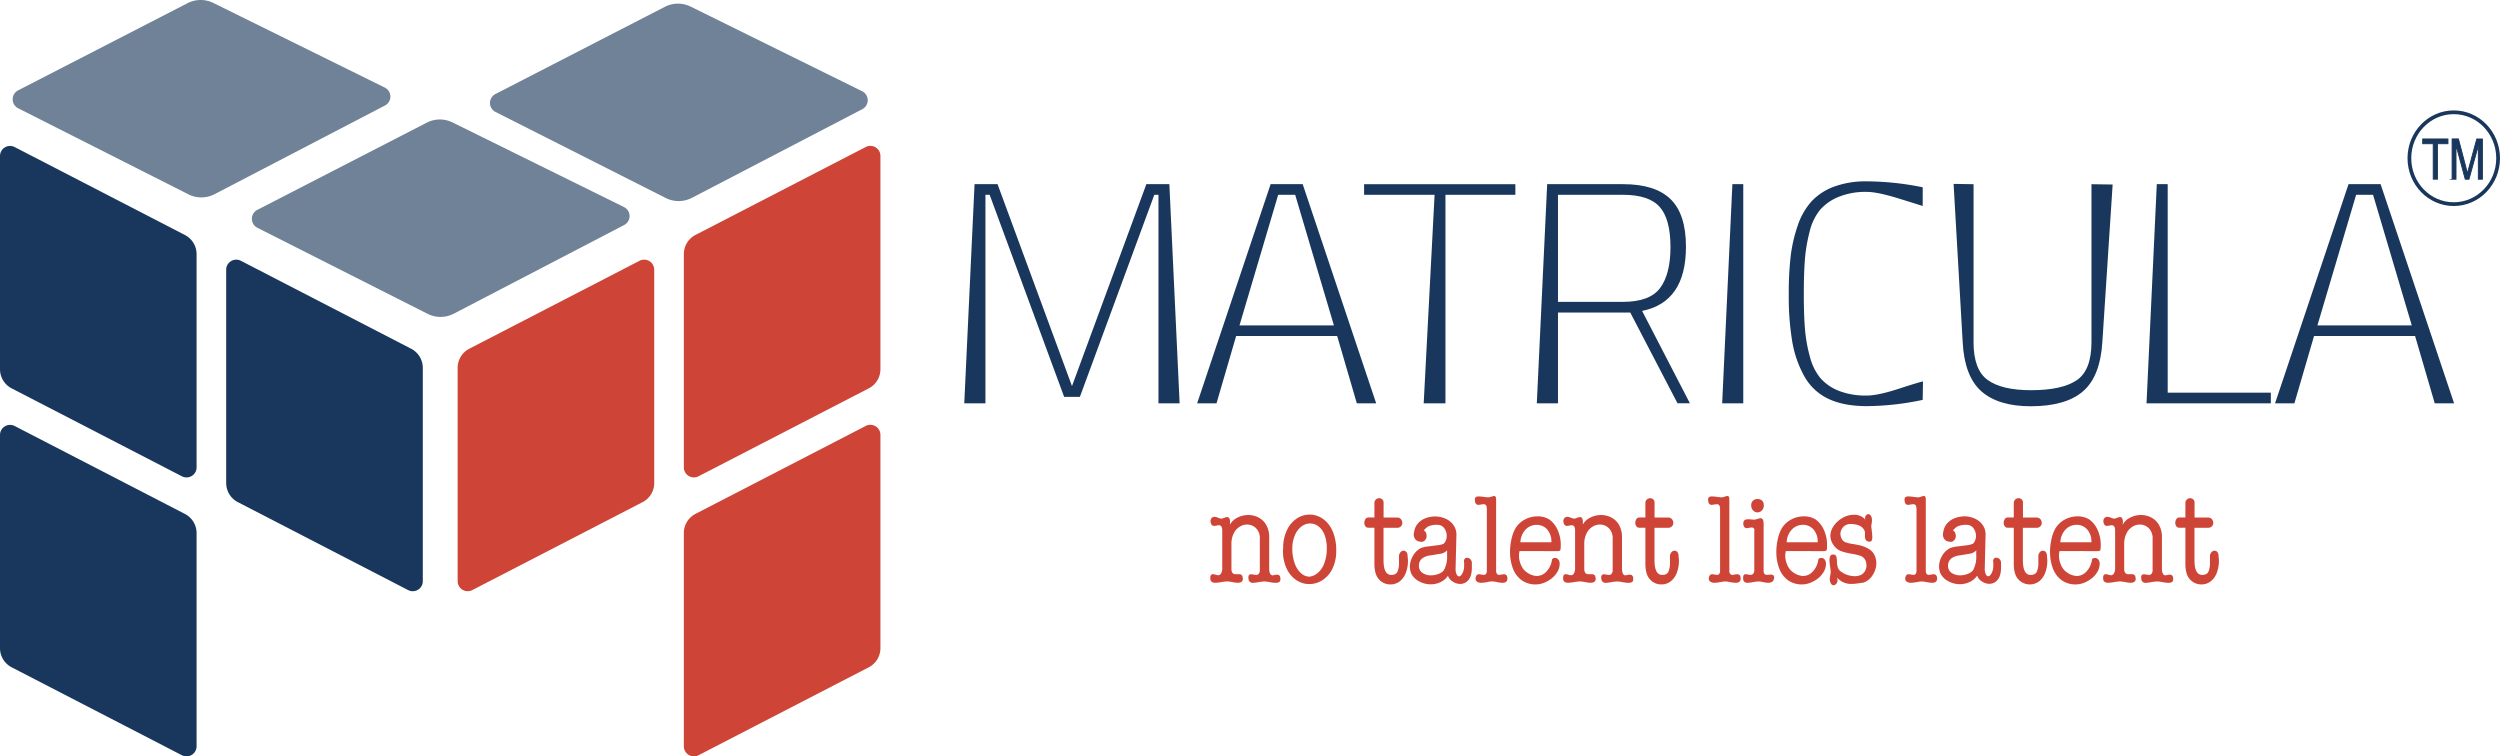
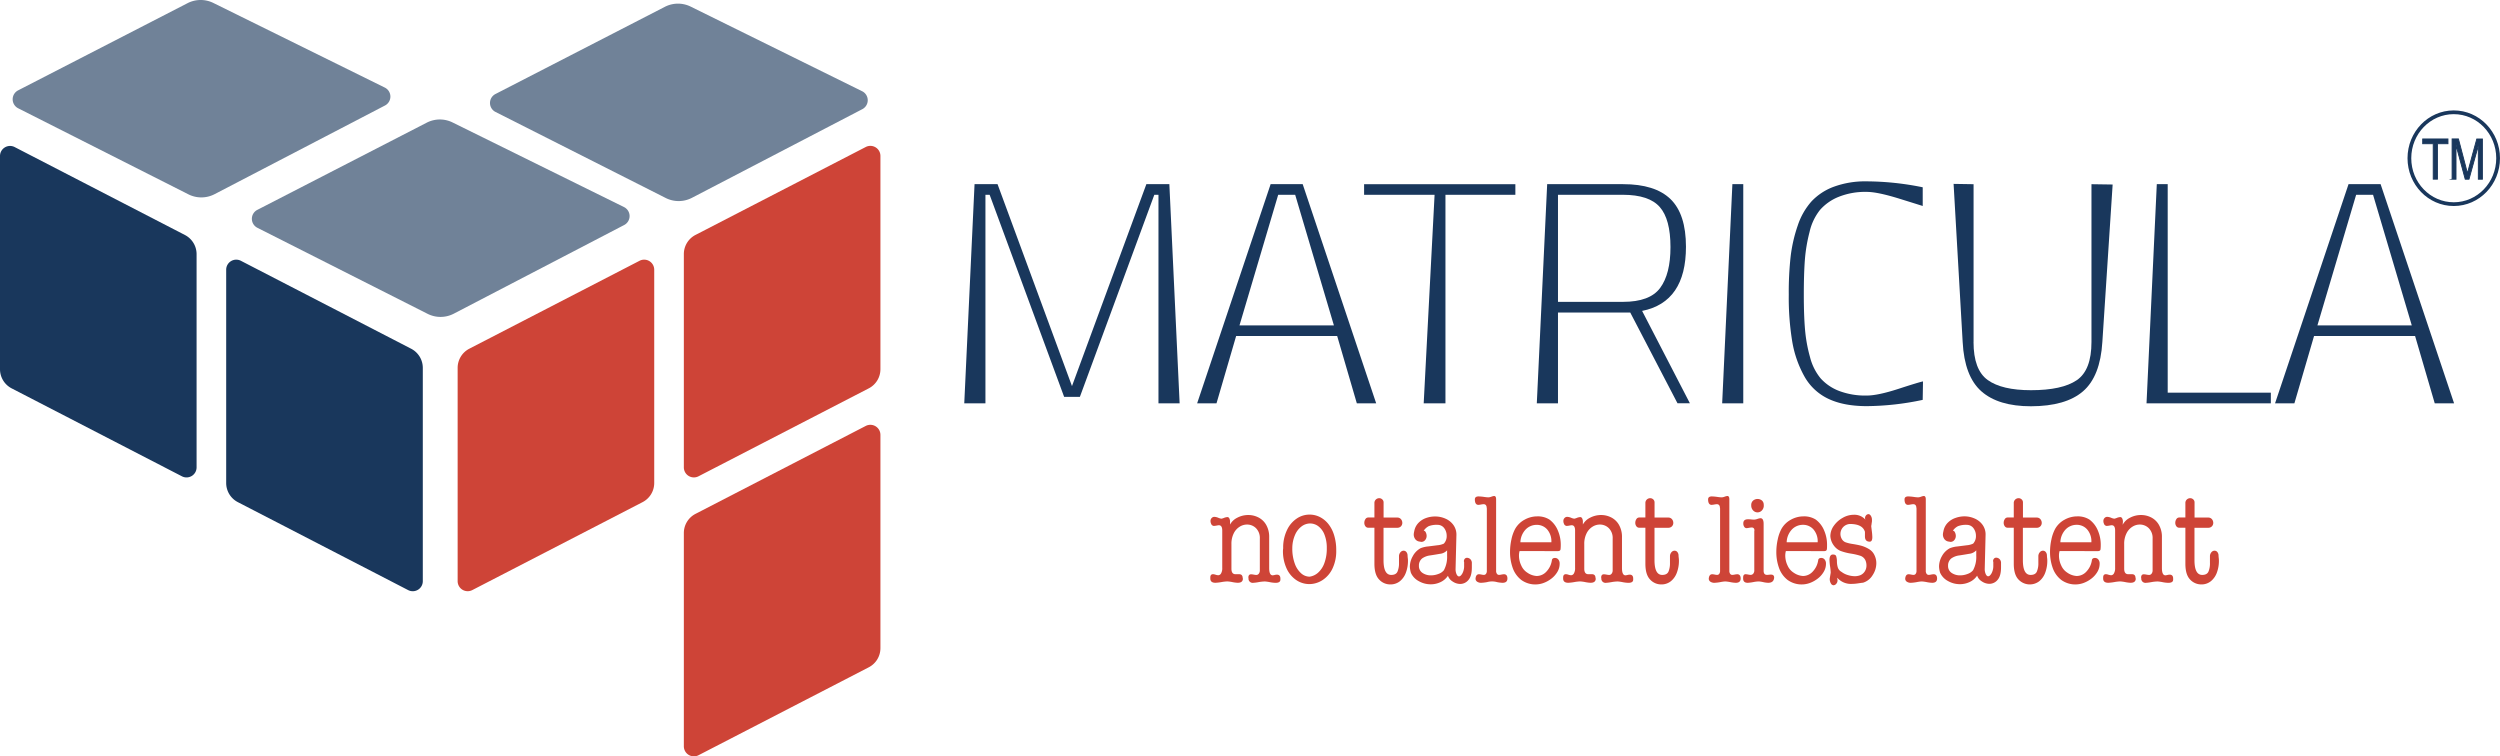
<svg xmlns="http://www.w3.org/2000/svg" viewBox="0 0 1336.31 404.29">
  <defs>
    <style>.cls-1{fill:#708298;}.cls-2{fill:#ce4437;}.cls-3,.cls-5{fill:#19375c;}.cls-4{fill:none;stroke-width:2px;}.cls-4,.cls-5{stroke:#19375c;stroke-miterlimit:10;}.cls-5{stroke-width:0.5px;}</style>
  </defs>
  <g id="Layer_2" data-name="Layer 2">
    <g id="Layer_3" data-name="Layer 3">
      <path class="cls-1" d="M333.65,120.27l-91.09,47.4a15.35,15.35,0,0,1-14,.08l-91-46a5.38,5.38,0,0,1,0-9.58L228.1,65.57a15.33,15.33,0,0,1,13.82-.11l91.62,45.22A5.38,5.38,0,0,1,333.65,120.27Z" />
      <path class="cls-1" d="M460.93,58.35l-91.09,47.4a15.35,15.35,0,0,1-14,.08l-91-46a5.38,5.38,0,0,1,0-9.58L355.38,3.65a15.33,15.33,0,0,1,13.82-.11l91.62,45.22A5.37,5.37,0,0,1,460.93,58.35Z" />
      <path class="cls-1" d="M205.79,56.39l-91.09,47.4a15.35,15.35,0,0,1-14,.08l-91-46a5.38,5.38,0,0,1,0-9.58L100.24,1.7a15.33,15.33,0,0,1,13.82-.11l91.62,45.22A5.37,5.37,0,0,1,205.79,56.39Z" />
      <path class="cls-2" d="M252.46,315.41l91-47a11.53,11.53,0,0,0,6.24-10.24v-114a5.38,5.38,0,0,0-7.84-4.78l-91,47a11.53,11.53,0,0,0-6.24,10.24v114A5.37,5.37,0,0,0,252.46,315.41Z" />
      <path class="cls-2" d="M373.37,254.59l91-47a11.53,11.53,0,0,0,6.24-10.24v-114a5.38,5.38,0,0,0-7.84-4.78l-91,47a11.53,11.53,0,0,0-6.24,10.24V249.81A5.37,5.37,0,0,0,373.37,254.59Z" />
      <path class="cls-2" d="M373.37,403.69l91-47a11.53,11.53,0,0,0,6.24-10.24v-114a5.38,5.38,0,0,0-7.84-4.78l-91,47a11.53,11.53,0,0,0-6.24,10.24V398.91A5.38,5.38,0,0,0,373.37,403.69Z" />
      <path class="cls-3" d="M218.14,315.41l-91-47a11.53,11.53,0,0,1-6.24-10.24v-114a5.38,5.38,0,0,1,7.84-4.78l91,47A11.53,11.53,0,0,1,226,196.58v114A5.37,5.37,0,0,1,218.14,315.41Z" />
      <path class="cls-3" d="M97.23,254.59l-91-47A11.53,11.53,0,0,1,0,197.39v-114a5.38,5.38,0,0,1,7.84-4.78l91,47a11.53,11.53,0,0,1,6.24,10.24V249.81A5.37,5.37,0,0,1,97.23,254.59Z" />
-       <path class="cls-3" d="M97.23,403.69l-91-47A11.53,11.53,0,0,1,0,346.49v-114a5.38,5.38,0,0,1,7.84-4.78l91,47a11.53,11.53,0,0,1,6.24,10.24V398.91A5.38,5.38,0,0,1,97.23,403.69Z" />
      <path class="cls-3" d="M515.42,215.59l5.5-117.15h12.29L573,206.38,612.76,98.44h12.29l5.49,117.15H619.23V104.14H617l-39.78,108h-8.41L529,104.14h-2.26V215.59Z" />
      <path class="cls-3" d="M639.9,215.59,679.18,98.44h17.14L735.6,215.59H725.26l-10.51-36h-54l-10.5,36Zm43.32-111.45-20.68,69.78H713l-20.69-69.78Z" />
      <path class="cls-3" d="M729.14,104.14V98.46H810v5.68H772.63V215.59H761l5.82-111.45Z" />
      <path class="cls-3" d="M871.41,167.06H832.78v48.53H821.46L827,98.44h40.57q17.13,0,25.37,8t8.25,25.44q0,29.61-23.44,34.31l25.54,49.37h-6.63Zm21.5-35q0-14.9-5.73-21.41t-19.64-6.53H832.78v57.23h34.74c9.6,0,16.21-2.48,19.88-7.45S892.91,141.69,892.91,132.08Z" />
      <path class="cls-3" d="M920.54,215.59,926,98.44h5.82V215.59Z" />
      <path class="cls-3" d="M1027.89,203.87l-.16,9.87a147.66,147.66,0,0,1-29.91,3.35q-12.29,0-20.54-3.93a28.67,28.67,0,0,1-12.84-12.06A57.91,57.91,0,0,1,958,182.61a144.71,144.71,0,0,1-1.86-25.1,172.76,172.76,0,0,1,1-20.41,78.81,78.81,0,0,1,3.8-16.56,36.8,36.8,0,0,1,7.35-12.89,31.1,31.1,0,0,1,12-7.86,48.66,48.66,0,0,1,17.54-2.85,152.15,152.15,0,0,1,29.91,3.17v10c-.31-.11-4.42-1.4-12.29-3.85s-13.74-3.69-17.62-3.69a38.11,38.11,0,0,0-15.12,2.69,26.3,26.3,0,0,0-9.86,6.94A29.27,29.27,0,0,0,967.25,124a85,85,0,0,0-2.5,14.89q-.56,7.44-.57,18.66,0,11,.65,18.58a79,79,0,0,0,2.66,14.72,29,29,0,0,0,5.66,11.37,25.52,25.52,0,0,0,9.77,6.7,39.39,39.39,0,0,0,14.87,2.51q6,0,17.05-3.6C1022.27,205.41,1026.61,204.11,1027.89,203.87Z" />
      <path class="cls-3" d="M1054.9,182.8q0,14.89,7.59,20.33t23.11,5.44q16.65,0,24.5-5.36t7.84-20.41V98.46l11.32.17-5.5,84.17q-1.12,18.4-10.34,26.36t-27.82,8q-17.46,0-26.51-8t-10-26.36l-4.85-84.51,10.68.17V182.8Z" />
      <path class="cls-3" d="M1213.81,215.59h-66.44l5.49-117.15h5.83V209.89h55.13v5.7Z" />
      <path class="cls-3" d="M1216.07,215.59l39.28-117.15h17.14l39.28,117.15h-10.34l-10.51-36h-54l-10.51,36Zm43.34-111.45-20.69,69.78h50.43l-20.69-69.78Z" />
      <path class="cls-2" d="M657.42,280.51a8.84,8.84,0,0,1,4-3.81,12.48,12.48,0,0,1,5.83-1.41,11.71,11.71,0,0,1,5.44,1.31,10,10,0,0,1,4.14,4,12.9,12.9,0,0,1,1.58,6.58v16.47c0,2.59.62,3.88,1.89,3.88a6.85,6.85,0,0,0,1-.18,5.63,5.63,0,0,1,1.21-.19c1.25,0,1.89.7,1.89,2.09v.58c0,1.15-.87,1.71-2.63,1.71a17.9,17.9,0,0,1-3-.36,20.42,20.42,0,0,0-2.63-.37,20.84,20.84,0,0,0-3.49.37,23.37,23.37,0,0,1-2.85.36,2.23,2.23,0,0,1-2.45-2.29.91.91,0,0,0,0-.25c0-.11-.06-.19-.07-.24,0-1.2.49-1.79,1.49-1.79a9.46,9.46,0,0,1,1.38.18,11,11,0,0,0,1.39.18,1.68,1.68,0,0,0,1.32-.68,2.84,2.84,0,0,0,.55-1.89V287.9a7.4,7.4,0,0,0-2-5.52,6.7,6.7,0,0,0-4.84-2,7.4,7.4,0,0,0-4,1.2,8.66,8.66,0,0,0-3.14,3.58,12.38,12.38,0,0,0-1.2,5.69V304c0,1.95.72,2.93,2.19,2.93h1.94c1.25,0,1.89.71,1.89,2.16l.11.13c0,1.53-.91,2.29-2.75,2.29a16.62,16.62,0,0,1-2.89-.37,18.86,18.86,0,0,0-2.74-.36,21.93,21.93,0,0,0-3.11.36,23.56,23.56,0,0,1-3.18.37c-1.84,0-2.75-.76-2.75-2.29v-.51c0-1.2.49-1.79,1.49-1.79a5.41,5.41,0,0,1,1.34.28,4.93,4.93,0,0,0,1.42.28,1.79,1.79,0,0,0,1.51-1,5.42,5.42,0,0,0,.62-2.92v-20c0-1.86-.61-2.81-1.83-2.81a9.82,9.82,0,0,0-1.23.19,9.84,9.84,0,0,1-1.39.18,1.65,1.65,0,0,1-1.51-1.21,3.24,3.24,0,0,1-.31-1.43,2.14,2.14,0,0,1,.63-1.59,1.94,1.94,0,0,1,1.38-.63,6.26,6.26,0,0,1,2.13.5,6.2,6.2,0,0,0,1.7.49,6.45,6.45,0,0,0,1.39-.43,5.73,5.73,0,0,1,1.8-.43,1.18,1.18,0,0,1,1,.65,3.86,3.86,0,0,1,.4,2v1.34Z" />
      <path class="cls-2" d="M685.88,292.41a21.49,21.49,0,0,1,2.17-9.33,15.06,15.06,0,0,1,5.23-6,12.23,12.23,0,0,1,12.1-.78,13.84,13.84,0,0,1,4.56,3.66,18,18,0,0,1,3.14,6,26.9,26.9,0,0,1,1.17,8.21,21.61,21.61,0,0,1-2,9.73,15,15,0,0,1-5.38,6.21,13,13,0,0,1-7,2.1,12.51,12.51,0,0,1-6.84-2.05,14.89,14.89,0,0,1-5.25-6.16,22,22,0,0,1-2-9.85,7.56,7.56,0,0,1,.09-.87A6.16,6.16,0,0,0,685.88,292.41Zm4.89.57a23.33,23.33,0,0,0,1.3,8.22,12.55,12.55,0,0,0,3.43,5.26,6.89,6.89,0,0,0,4.48,1.79,8.64,8.64,0,0,0,4.51-2.09,12.48,12.48,0,0,0,3.4-5.11A22.19,22.19,0,0,0,709.2,293a19.08,19.08,0,0,0-1.25-7.26,10.18,10.18,0,0,0-3.3-4.47,7.36,7.36,0,0,0-4.33-1.47,7.68,7.68,0,0,0-4.55,1.54,11.13,11.13,0,0,0-3.52,4.53A17.86,17.86,0,0,0,690.77,293Z" />
      <path class="cls-2" d="M739.54,276.65h7.32a2.51,2.51,0,0,1,2,.87,3.07,3.07,0,0,1,.71,2,2.63,2.63,0,0,1-.72,1.81,2.65,2.65,0,0,1-2,.78h-7.32v17.33c0,5.24,1.38,7.87,4.13,7.87,1.67,0,2.79-.58,3.32-1.74a11.24,11.24,0,0,0,.82-4.69v-3.51a3.16,3.16,0,0,1,.74-2.13,2.2,2.2,0,0,1,1.71-.88,1.9,1.9,0,0,1,1.42.62,2.92,2.92,0,0,1,.71,1.87,12.85,12.85,0,0,0,.1,1.34,11.65,11.65,0,0,1,.11,1.46,17.93,17.93,0,0,1-1.11,6.45,10.48,10.48,0,0,1-3.23,4.6,8,8,0,0,1-5.07,1.69,8,8,0,0,1-6-2.62q-2.52-2.61-2.52-8.43V282.08h-3.27a1.82,1.82,0,0,1-1.55-.78,3,3,0,0,1-.58-1.8,3.53,3.53,0,0,1,.58-2,1.78,1.78,0,0,1,1.55-.89h3.27V269a2.53,2.53,0,0,1,.78-2,2.64,2.64,0,0,1,1.78-.71,2.35,2.35,0,0,1,1.61.63,2.13,2.13,0,0,1,.73,1.66v8.06Z" />
      <path class="cls-2" d="M761,283.68c.45,0,.83.29,1.12.89a4.31,4.31,0,0,1,.45,1.89,3.46,3.46,0,0,1-.77,2.19,2.6,2.6,0,0,1-2.18,1l-.35-.08a2.26,2.26,0,0,0-.53-.09,3.35,3.35,0,0,1-2.28-1.32,4.21,4.21,0,0,1-.78-2.54,8,8,0,0,1,.2-1.38c.13-.64.22-1,.22-1a8.57,8.57,0,0,1,2.35-4,10.44,10.44,0,0,1,3.94-2.39,14.21,14.21,0,0,1,4.75-.78,13.46,13.46,0,0,1,5.47,1.15,10.19,10.19,0,0,1,4.25,3.38,8.75,8.75,0,0,1,1.63,5.32l-.45,18.19a6.53,6.53,0,0,0,.55,2.89c.37.74.8,1.11,1.26,1.11.62,0,1.23-.55,1.84-1.63a8.4,8.4,0,0,0,.92-4.16v-1.87l-.12-.35a2,2,0,0,1,.48-1.43,1.55,1.55,0,0,1,1.2-.51,2.57,2.57,0,0,1,1.76.74,2.84,2.84,0,0,1,.81,2.19v2.29c0,3-.61,5.22-1.83,6.63a5.67,5.67,0,0,1-4.42,2.13,7.3,7.3,0,0,1-4-1.3,5.86,5.86,0,0,1-2.53-3.08,9.63,9.63,0,0,1-4,3.41,12.09,12.09,0,0,1-5.19,1.16,12.78,12.78,0,0,1-6.4-1.7,9.41,9.41,0,0,1-4.2-4.45,12.66,12.66,0,0,1-.56-3.3,11.37,11.37,0,0,1,1.55-5.57A10.32,10.32,0,0,1,759.4,293a14.72,14.72,0,0,1,4-.92l5-.63a9.7,9.7,0,0,0,3.38-.88,5.84,5.84,0,0,0,1.51-4.23,6.78,6.78,0,0,0-1.22-3.88,4.34,4.34,0,0,0-3.56-1.92,12,12,0,0,0-4.79.69A7.34,7.34,0,0,0,761,283.68Zm12.48,10.52a6,6,0,0,1-3.8,1.83c-1.86.33-3.62.61-5.27.86a9.48,9.48,0,0,0-4.18,1.56,4.79,4.79,0,0,0-1.78,4,4.34,4.34,0,0,0,1.9,3.78,7.84,7.84,0,0,0,4.55,1.31,10.89,10.89,0,0,0,4-.77,6.29,6.29,0,0,0,2.91-2,15,15,0,0,0,1.7-7.73V294.2Z" />
      <path class="cls-2" d="M794.69,271.65c0-1.42-.57-2.15-1.7-2.15a11.41,11.41,0,0,0-1.38.18,9.37,9.37,0,0,1-1.37.18c-1.25,0-1.89-1-1.89-2.93,0-1.05.67-1.58,2-1.58a24.47,24.47,0,0,1,2.82.25,22.66,22.66,0,0,0,2.39.25,5.19,5.19,0,0,0,1.64-.36,5.87,5.87,0,0,1,1.44-.37c.71,0,1.07.6,1.07,1.79v38.17a2.57,2.57,0,0,0,.47,1.68,1.37,1.37,0,0,0,1.1.54,8.1,8.1,0,0,0,1.29-.18,9.32,9.32,0,0,1,1.29-.18c1.25,0,1.89.76,1.89,2.29s-.87,2.29-2.63,2.29a17.2,17.2,0,0,1-2.93-.37,9.93,9.93,0,0,0-5.3,0,21.75,21.75,0,0,1-3.12.37,3.77,3.77,0,0,1-2.2-.59,1.93,1.93,0,0,1-.86-1.7c.15-1.53.77-2.29,1.89-2.29a9.24,9.24,0,0,1,1.28.18,7.43,7.43,0,0,0,1.29.18,1.41,1.41,0,0,0,1.11-.54,2.57,2.57,0,0,0,.47-1.68V271.65Z" />
      <path class="cls-2" d="M812.25,294.55a8.92,8.92,0,0,0-.32,2.46,12.17,12.17,0,0,0,1.25,5.32,8.49,8.49,0,0,0,3.2,3.76,9.73,9.73,0,0,0,5,1.79,7.09,7.09,0,0,0,5.29-2.43,11,11,0,0,0,2.85-6c.12-.81.69-1.22,1.7-1.22a2.28,2.28,0,0,1,1.7.78,3.35,3.35,0,0,1,.75,2.35,8.36,8.36,0,0,1-1.17,4.26,12.57,12.57,0,0,1-3.12,3.57,15.52,15.52,0,0,1-4.18,2.37,12.77,12.77,0,0,1-12.09-1.61,14,14,0,0,1-4.54-6.4,25.06,25.06,0,0,1-1.42-8.47,31.58,31.58,0,0,1,.75-6.78,20.49,20.49,0,0,1,2-5.63,12.81,12.81,0,0,1,5-4.87,13.92,13.92,0,0,1,6.75-1.79,11.58,11.58,0,0,1,6.57,1.72,13.86,13.86,0,0,1,4.56,6,19.14,19.14,0,0,1,1.48,7.13,23.79,23.79,0,0,1-.09,2.59,1.23,1.23,0,0,1-.45.91,2.74,2.74,0,0,1-1.33.23Zm17-4.71A9.73,9.73,0,0,0,827,283a7.31,7.31,0,0,0-5.58-2.45,8.12,8.12,0,0,0-5.9,2.45,10.38,10.38,0,0,0-2.83,6.86Z" />
      <path class="cls-2" d="M846,280.51a8.89,8.89,0,0,1,4-3.81,12.7,12.7,0,0,1,5.83-1.41,11.71,11.71,0,0,1,5.44,1.31,10,10,0,0,1,4.14,4,12.9,12.9,0,0,1,1.58,6.58v16.47c0,2.59.63,3.88,1.89,3.88a6.85,6.85,0,0,0,1-.18,5.71,5.71,0,0,1,1.22-.19c1.24,0,1.88.7,1.88,2.09v.58c0,1.15-.87,1.71-2.62,1.71a17.88,17.88,0,0,1-3-.36,20.59,20.59,0,0,0-2.62-.37,20.84,20.84,0,0,0-3.5.37,23.52,23.52,0,0,1-2.84.36,2.24,2.24,0,0,1-2.46-2.29.91.91,0,0,0,0-.25l-.07-.24c0-1.2.49-1.79,1.49-1.79a9.46,9.46,0,0,1,1.38.18,11,11,0,0,0,1.39.18,1.67,1.67,0,0,0,1.32-.68,2.84,2.84,0,0,0,.56-1.89V287.9a7.4,7.4,0,0,0-2-5.52,6.72,6.72,0,0,0-4.84-2,7.4,7.4,0,0,0-4,1.2,8.59,8.59,0,0,0-3.14,3.58,12.38,12.38,0,0,0-1.2,5.69V304c0,1.95.72,2.93,2.19,2.93h1.94c1.25,0,1.89.71,1.89,2.16l.12.13c0,1.53-.92,2.29-2.76,2.29a16.62,16.62,0,0,1-2.89-.37,18.7,18.7,0,0,0-2.74-.36,21.93,21.93,0,0,0-3.11.36,23.63,23.63,0,0,1-3.17.37c-1.85,0-2.76-.76-2.76-2.29v-.51c0-1.2.49-1.79,1.49-1.79a5.33,5.33,0,0,1,1.34.28,4.93,4.93,0,0,0,1.42.28,1.77,1.77,0,0,0,1.51-1,5.42,5.42,0,0,0,.62-2.92v-20c0-1.86-.61-2.81-1.82-2.81a9.61,9.61,0,0,0-1.24.19,9.84,9.84,0,0,1-1.39.18,1.66,1.66,0,0,1-1.51-1.21,3.23,3.23,0,0,1-.3-1.43,2.13,2.13,0,0,1,.62-1.59,1.94,1.94,0,0,1,1.38-.63,6.26,6.26,0,0,1,2.13.5,6.2,6.2,0,0,0,1.7.49,6.45,6.45,0,0,0,1.39-.43,5.79,5.79,0,0,1,1.8-.43,1.18,1.18,0,0,1,1,.65,3.86,3.86,0,0,1,.4,2v1.34Z" />
      <path class="cls-2" d="M884.38,276.65h7.33a2.5,2.5,0,0,1,2,.87,3.07,3.07,0,0,1,.71,2,2.58,2.58,0,0,1-.72,1.81,2.63,2.63,0,0,1-2,.78h-7.33v17.33c0,5.24,1.38,7.87,4.13,7.87,1.67,0,2.79-.58,3.33-1.74a11.42,11.42,0,0,0,.81-4.69v-3.51a3.21,3.21,0,0,1,.74-2.13,2.17,2.17,0,0,1,1.71-.88,1.9,1.9,0,0,1,1.42.62,2.92,2.92,0,0,1,.71,1.87,11,11,0,0,0,.11,1.34,13.47,13.47,0,0,1,.1,1.46,17.93,17.93,0,0,1-1.11,6.45,10.48,10.48,0,0,1-3.23,4.6,8,8,0,0,1-5.07,1.69,8,8,0,0,1-6-2.62q-2.52-2.61-2.52-8.43V282.08h-3.27a1.82,1.82,0,0,1-1.55-.78,3,3,0,0,1-.58-1.8,3.53,3.53,0,0,1,.58-2,1.77,1.77,0,0,1,1.55-.89h3.27V269a2.53,2.53,0,0,1,.78-2,2.65,2.65,0,0,1,1.79-.71,2.39,2.39,0,0,1,1.61.63,2.16,2.16,0,0,1,.72,1.66v8.06Z" />
      <path class="cls-2" d="M919.36,271.65c0-1.42-.56-2.15-1.7-2.15a11.08,11.08,0,0,0-1.37.18,9.62,9.62,0,0,1-1.38.18c-1.25,0-1.89-1-1.89-2.93,0-1.05.67-1.58,2-1.58a24.29,24.29,0,0,1,2.82.25,22.66,22.66,0,0,0,2.39.25,5.13,5.13,0,0,0,1.64-.36,5.87,5.87,0,0,1,1.44-.37c.71,0,1.07.6,1.07,1.79v38.17a2.57,2.57,0,0,0,.47,1.68,1.37,1.37,0,0,0,1.1.54,8,8,0,0,0,1.29-.18,9.74,9.74,0,0,1,1.29-.18c1.25,0,1.89.76,1.89,2.29s-.87,2.29-2.63,2.29a17.2,17.2,0,0,1-2.93-.37,19.86,19.86,0,0,0-2.71-.36,19.53,19.53,0,0,0-2.58.36,22.06,22.06,0,0,1-3.12.37,3.8,3.8,0,0,1-2.21-.59,1.93,1.93,0,0,1-.86-1.7c.15-1.53.77-2.29,1.89-2.29a9,9,0,0,1,1.28.18,7.69,7.69,0,0,0,1.29.18,1.44,1.44,0,0,0,1.12-.54,2.63,2.63,0,0,0,.46-1.68V271.65Z" />
      <path class="cls-2" d="M937.79,283.68v-.15c0-1-.49-1.58-1.49-1.58a10.58,10.58,0,0,0-1.43.18,9.17,9.17,0,0,1-1.33.19,1.52,1.52,0,0,1-1.18-.7,3,3,0,0,1-.52-1.82v-.29c.1-1.29.92-1.94,2.45-1.94.48,0,1.09,0,1.85.09s1.3.08,1.65.08a6.19,6.19,0,0,0,1.61-.36A6.48,6.48,0,0,1,941,277c1.13,0,1.7,1,1.7,3v25.06c0,1.47.59,2.22,1.8,2.22.2,0,.56,0,1.07-.07s.87-.07,1.07-.07c1.12,0,1.69.53,1.69,1.58-.12,1.86-1.18,2.8-3.19,2.8a13.76,13.76,0,0,1-2.66-.36,15.16,15.16,0,0,0-2.41-.37,18.18,18.18,0,0,0-3,.37,20.54,20.54,0,0,1-2.87.36c-1.63,0-2.45-.76-2.45-2.29v-.51c0-1.19.46-1.79,1.37-1.79a9.49,9.49,0,0,1,1.31.18,8,8,0,0,0,1.34.18,1.84,1.84,0,0,0,1.35-.61,2.77,2.77,0,0,0,.59-2V283.68Zm5-13.62a3.78,3.78,0,0,1-1,2.77,3.17,3.17,0,0,1-4.71,0,3.75,3.75,0,0,1-1-2.77,3.1,3.1,0,0,1,1-2.48,3.7,3.7,0,0,1,4.77,0A3,3,0,0,1,942.75,270.06Z" />
      <path class="cls-2" d="M954.59,294.55a9.31,9.31,0,0,0-.32,2.46,12.17,12.17,0,0,0,1.25,5.32,8.51,8.51,0,0,0,3.21,3.76,9.73,9.73,0,0,0,5,1.79,7.06,7.06,0,0,0,5.28-2.43,11,11,0,0,0,2.86-6c.12-.81.68-1.22,1.7-1.22a2.26,2.26,0,0,1,1.69.78,3.3,3.3,0,0,1,.76,2.35,8.28,8.28,0,0,1-1.18,4.26,12.27,12.27,0,0,1-3.12,3.57,15.47,15.47,0,0,1-4.17,2.37,12.77,12.77,0,0,1-12.09-1.61,14,14,0,0,1-4.54-6.4,24.82,24.82,0,0,1-1.43-8.47,31,31,0,0,1,.76-6.78,20.5,20.5,0,0,1,2-5.63,12.77,12.77,0,0,1,5-4.87,13.91,13.91,0,0,1,6.74-1.79,11.59,11.59,0,0,1,6.58,1.72,13.84,13.84,0,0,1,4.55,6,18.94,18.94,0,0,1,1.48,7.13c0,1.28,0,2.14-.08,2.59a1.23,1.23,0,0,1-.45.91,2.78,2.78,0,0,1-1.34.23Zm17-4.71a9.69,9.69,0,0,0-2.26-6.86,7.31,7.31,0,0,0-5.57-2.45,8.13,8.13,0,0,0-5.91,2.45,10.42,10.42,0,0,0-2.83,6.86Z" />
      <path class="cls-2" d="M997.08,277.74a1.25,1.25,0,0,0-.09-.35,1.47,1.47,0,0,1-.09-.36,2.18,2.18,0,0,1,.59-1.6,1.71,1.71,0,0,1,1.3-.61c.42,0,.83.3,1.22.88a4,4,0,0,1,.59,2.27,4.55,4.55,0,0,1,0,.67c0,.19-.07.51-.13.92s-.1.75-.13,1l-.12.58c0,.25.11,1.11.29,2.57a28.42,28.42,0,0,1,.29,3.38c0,1.63-.46,2.44-1.37,2.44-1.72,0-2.57-.93-2.57-2.78v-2.46c-.84-2.8-3.5-4.21-8-4.21a5.33,5.33,0,0,0-4.46,7.86,4.08,4.08,0,0,0,2,1.89,19,19,0,0,0,3.83.93c1.75.28,3.28.58,4.6.93a16.52,16.52,0,0,1,4.23,1.84,7.28,7.28,0,0,1,2.88,3.2,9.74,9.74,0,0,1,1,4.31,11.6,11.6,0,0,1-2,6.43,9.09,9.09,0,0,1-5.11,4c-.3,0-1.17.13-2.59.34a23.32,23.32,0,0,1-3.54.3,9.63,9.63,0,0,1-7.65-3.3c0,.14,0,.35.07.68a5.27,5.27,0,0,1,.08.7,2.69,2.69,0,0,1-.7,1.89,2,2,0,0,1-1.45.76,1.72,1.72,0,0,1-1.37-.93,4.51,4.51,0,0,1-.63-2.58c0-.14.17-1.2.5-3.15v-.37a26.48,26.48,0,0,0-.32-3,30.46,30.46,0,0,1-.32-3.41c0-2,.61-3,1.83-3,.92,0,1.5.28,1.73.86a9.31,9.31,0,0,1,.41,2.85,11.55,11.55,0,0,0,.52,3.35,4.22,4.22,0,0,0,2,2.26,10,10,0,0,0,3.28,1.65,12.79,12.79,0,0,0,3.93.63,8.65,8.65,0,0,0,2.87-.58,5.37,5.37,0,0,0,2.37-2.12,5.74,5.74,0,0,0,.82-3,6.86,6.86,0,0,0-.56-2.8,4.65,4.65,0,0,0-2.61-2.39,32.32,32.32,0,0,0-5.1-1.19,29.08,29.08,0,0,1-5.51-1.41,8.36,8.36,0,0,1-3.63-2.87,9.27,9.27,0,0,1-1.89-5.09,9.47,9.47,0,0,1,1.86-5.52,14.22,14.22,0,0,1,4.76-4.25,11.77,11.77,0,0,1,5.79-1.62A7.84,7.84,0,0,1,997.08,277.74Z" />
      <path class="cls-2" d="M1024.36,271.65c0-1.42-.57-2.15-1.7-2.15a11.17,11.17,0,0,0-1.38.18,9.46,9.46,0,0,1-1.38.18c-1.24,0-1.88-1-1.88-2.93,0-1.05.66-1.58,2-1.58a24.16,24.16,0,0,1,2.81.25,23,23,0,0,0,2.4.25,5.19,5.19,0,0,0,1.64-.36,5.94,5.94,0,0,1,1.43-.37c.72,0,1.08.6,1.08,1.79v38.17a2.63,2.63,0,0,0,.46,1.68,1.41,1.41,0,0,0,1.11.54,8.25,8.25,0,0,0,1.29-.18,9.32,9.32,0,0,1,1.29-.18c1.25,0,1.89.76,1.89,2.29s-.88,2.29-2.63,2.29a17.08,17.08,0,0,1-2.93-.37,19.76,19.76,0,0,0-2.72-.36,20,20,0,0,0-2.58.36,21.75,21.75,0,0,1-3.12.37,3.77,3.77,0,0,1-2.2-.59,1.93,1.93,0,0,1-.86-1.7c.15-1.53.77-2.29,1.89-2.29a9.16,9.16,0,0,1,1.27.18,7.56,7.56,0,0,0,1.29.18,1.41,1.41,0,0,0,1.12-.54,2.57,2.57,0,0,0,.47-1.68V271.65Z" />
      <path class="cls-2" d="M1043.86,283.68c.45,0,.83.29,1.12.89a4.31,4.31,0,0,1,.45,1.89,3.46,3.46,0,0,1-.77,2.19,2.62,2.62,0,0,1-2.18,1l-.35-.08a2.26,2.26,0,0,0-.53-.09,3.35,3.35,0,0,1-2.28-1.32,4.11,4.11,0,0,1-.79-2.54,8.25,8.25,0,0,1,.21-1.38c.13-.64.22-1,.22-1a8.57,8.57,0,0,1,2.35-4,10.44,10.44,0,0,1,3.94-2.39A14.21,14.21,0,0,1,1050,276a13.46,13.46,0,0,1,5.47,1.15,10.19,10.19,0,0,1,4.25,3.38,8.75,8.75,0,0,1,1.62,5.32l-.45,18.19a6.52,6.52,0,0,0,.56,2.89q.55,1.11,1.26,1.11c.62,0,1.23-.55,1.84-1.63a8.4,8.4,0,0,0,.92-4.16v-1.87l-.12-.35a2,2,0,0,1,.48-1.43,1.55,1.55,0,0,1,1.2-.51,2.57,2.57,0,0,1,1.76.74,2.84,2.84,0,0,1,.81,2.19v2.29c0,3-.61,5.22-1.83,6.63a5.67,5.67,0,0,1-4.42,2.13,7.25,7.25,0,0,1-4-1.3,5.86,5.86,0,0,1-2.53-3.08,9.63,9.63,0,0,1-4,3.41,12.12,12.12,0,0,1-5.19,1.16,12.78,12.78,0,0,1-6.4-1.7,9.41,9.41,0,0,1-4.2-4.45,12.66,12.66,0,0,1-.56-3.3,11.37,11.37,0,0,1,1.55-5.57,10.32,10.32,0,0,1,4.28-4.23,14.72,14.72,0,0,1,4-.92l5-.63a9.7,9.7,0,0,0,3.38-.88,5.84,5.84,0,0,0,1.51-4.23,6.78,6.78,0,0,0-1.22-3.88,4.37,4.37,0,0,0-3.56-1.92,12,12,0,0,0-4.79.69A7.12,7.12,0,0,0,1043.86,283.68Zm12.46,10.52a6,6,0,0,1-3.8,1.83c-1.85.33-3.61.61-5.26.86a9.48,9.48,0,0,0-4.18,1.56,4.8,4.8,0,0,0-1.79,4,4.34,4.34,0,0,0,1.9,3.78,7.9,7.9,0,0,0,4.56,1.31,10.84,10.84,0,0,0,4-.77,6.33,6.33,0,0,0,2.92-2,15,15,0,0,0,1.69-7.73V294.2Z" />
      <path class="cls-2" d="M1081.33,276.65h7.32a2.51,2.51,0,0,1,2,.87,3.07,3.07,0,0,1,.71,2,2.59,2.59,0,0,1-2.76,2.59h-7.32v17.33q0,7.86,4.13,7.87c1.67,0,2.79-.58,3.32-1.74a11.24,11.24,0,0,0,.82-4.69v-3.51a3.16,3.16,0,0,1,.74-2.13,2.2,2.2,0,0,1,1.71-.88,1.91,1.91,0,0,1,1.42.62,2.92,2.92,0,0,1,.71,1.87,12.85,12.85,0,0,0,.1,1.34,11.31,11.31,0,0,1,.1,1.46,17.93,17.93,0,0,1-1.1,6.45,10.48,10.48,0,0,1-3.23,4.6,8.28,8.28,0,0,1-11.06-.93c-1.68-1.74-2.53-4.55-2.53-8.43V282.08h-3.26a1.81,1.81,0,0,1-1.55-.78,3,3,0,0,1-.58-1.8,3.53,3.53,0,0,1,.58-2,1.76,1.76,0,0,1,1.55-.89h3.26V269a2.54,2.54,0,0,1,.79-2,2.64,2.64,0,0,1,1.78-.71,2.37,2.37,0,0,1,1.61.63,2.13,2.13,0,0,1,.73,1.66v8.06Z" />
      <path class="cls-2" d="M1100.89,294.55a8.92,8.92,0,0,0-.32,2.46,12.3,12.3,0,0,0,1.24,5.32,8.51,8.51,0,0,0,3.21,3.76,9.73,9.73,0,0,0,5,1.79,7.06,7.06,0,0,0,5.28-2.43,11,11,0,0,0,2.86-6c.12-.81.68-1.22,1.7-1.22a2.29,2.29,0,0,1,1.7.78,3.35,3.35,0,0,1,.75,2.35,8.36,8.36,0,0,1-1.17,4.26,12.57,12.57,0,0,1-3.12,3.57,15.68,15.68,0,0,1-4.18,2.37,12.77,12.77,0,0,1-12.09-1.61,14,14,0,0,1-4.54-6.4,25.06,25.06,0,0,1-1.42-8.47,31,31,0,0,1,.75-6.78,20.83,20.83,0,0,1,2-5.63,12.84,12.84,0,0,1,5-4.87,13.92,13.92,0,0,1,6.75-1.79,11.58,11.58,0,0,1,6.57,1.72,13.94,13.94,0,0,1,4.56,6,19.14,19.14,0,0,1,1.48,7.13,23.79,23.79,0,0,1-.09,2.59,1.23,1.23,0,0,1-.45.91,2.76,2.76,0,0,1-1.34.23Zm17-4.71a9.69,9.69,0,0,0-2.27-6.86,7.29,7.29,0,0,0-5.57-2.45,8.09,8.09,0,0,0-5.9,2.45,10.37,10.37,0,0,0-2.83,6.86Z" />
      <path class="cls-2" d="M1134.61,280.51a8.82,8.82,0,0,1,4-3.81,12.48,12.48,0,0,1,5.83-1.41,11.78,11.78,0,0,1,5.45,1.31,10,10,0,0,1,4.13,4,12.8,12.8,0,0,1,1.58,6.58v16.47c0,2.59.63,3.88,1.89,3.88a6.85,6.85,0,0,0,1-.18,5.71,5.71,0,0,1,1.22-.19c1.25,0,1.89.7,1.89,2.09v.58c0,1.15-.88,1.71-2.63,1.71a17.79,17.79,0,0,1-3-.36,20.42,20.42,0,0,0-2.63-.37,20.84,20.84,0,0,0-3.5.37,23.29,23.29,0,0,1-2.84.36,2.23,2.23,0,0,1-2.45-2.29,1,1,0,0,0,0-.25l-.07-.24c0-1.2.49-1.79,1.49-1.79a9.29,9.29,0,0,1,1.38.18,10.9,10.9,0,0,0,1.4.18,1.7,1.7,0,0,0,1.32-.68,2.9,2.9,0,0,0,.55-1.89V287.9a7.4,7.4,0,0,0-2-5.52,6.76,6.76,0,0,0-4.85-2,7.42,7.42,0,0,0-4,1.2,8.59,8.59,0,0,0-3.14,3.58,12.38,12.38,0,0,0-1.2,5.69V304c0,1.95.73,2.93,2.19,2.93h2c1.24,0,1.88.71,1.88,2.16l.12.13c0,1.53-.92,2.29-2.76,2.29a16.73,16.73,0,0,1-2.89-.37,18.7,18.7,0,0,0-2.74-.36,21.84,21.84,0,0,0-3.1.36,23.91,23.91,0,0,1-3.18.37c-1.84,0-2.76-.76-2.76-2.29v-.51c0-1.2.49-1.79,1.5-1.79a5.28,5.28,0,0,1,1.33.28,5.83,5.83,0,0,0,1.42.28,1.76,1.76,0,0,0,1.51-1,5.41,5.41,0,0,0,.63-2.92v-20c0-1.86-.61-2.81-1.83-2.81a9.61,9.61,0,0,0-1.24.19,9.67,9.67,0,0,1-1.39.18,1.66,1.66,0,0,1-1.51-1.21,3.23,3.23,0,0,1-.3-1.43,2.13,2.13,0,0,1,.62-1.59,1.94,1.94,0,0,1,1.38-.63,6.16,6.16,0,0,1,2.13.5,6.29,6.29,0,0,0,1.7.49,6.45,6.45,0,0,0,1.39-.43,5.79,5.79,0,0,1,1.8-.43,1.15,1.15,0,0,1,1,.65,3.75,3.75,0,0,1,.41,2Z" />
      <path class="cls-2" d="M1173,276.65h7.33a2.5,2.5,0,0,1,2,.87,3.07,3.07,0,0,1,.71,2,2.58,2.58,0,0,1-.72,1.81,2.63,2.63,0,0,1-2,.78H1173v17.33q0,7.86,4.14,7.87c1.66,0,2.78-.58,3.32-1.74a11.26,11.26,0,0,0,.81-4.69v-3.51a3.21,3.21,0,0,1,.74-2.13,2.17,2.17,0,0,1,1.71-.88,1.93,1.93,0,0,1,1.43.62,3,3,0,0,1,.71,1.87,12.85,12.85,0,0,0,.1,1.34,13.47,13.47,0,0,1,.1,1.46,17.93,17.93,0,0,1-1.1,6.45,10.5,10.5,0,0,1-3.24,4.6,7.92,7.92,0,0,1-5.06,1.69,8.08,8.08,0,0,1-6-2.62q-2.52-2.61-2.52-8.43V282.08h-3.27a1.82,1.82,0,0,1-1.55-.78,3,3,0,0,1-.58-1.8,3.53,3.53,0,0,1,.58-2,1.77,1.77,0,0,1,1.55-.89h3.27V269a2.53,2.53,0,0,1,.78-2,2.67,2.67,0,0,1,1.79-.71,2.39,2.39,0,0,1,1.61.63,2.09,2.09,0,0,1,.72,1.66v8.06Z" />
      <ellipse class="cls-4" cx="1311.59" cy="84.57" rx="23.71" ry="24.55" />
      <path class="cls-5" d="M1300.62,95.76V76.82H1295V74.28h13.49v2.54h-5.63V95.76Z" />
      <path class="cls-5" d="M1310.71,95.76V74.28h3.38l4,15.22.81,3.18c.2-.79.51-1.94.92-3.44l4.08-14.94h3V95.78h-2.17v-18l-5,18h-2l-4.94-18.27V95.78h-2.15Z" />
    </g>
  </g>
</svg>